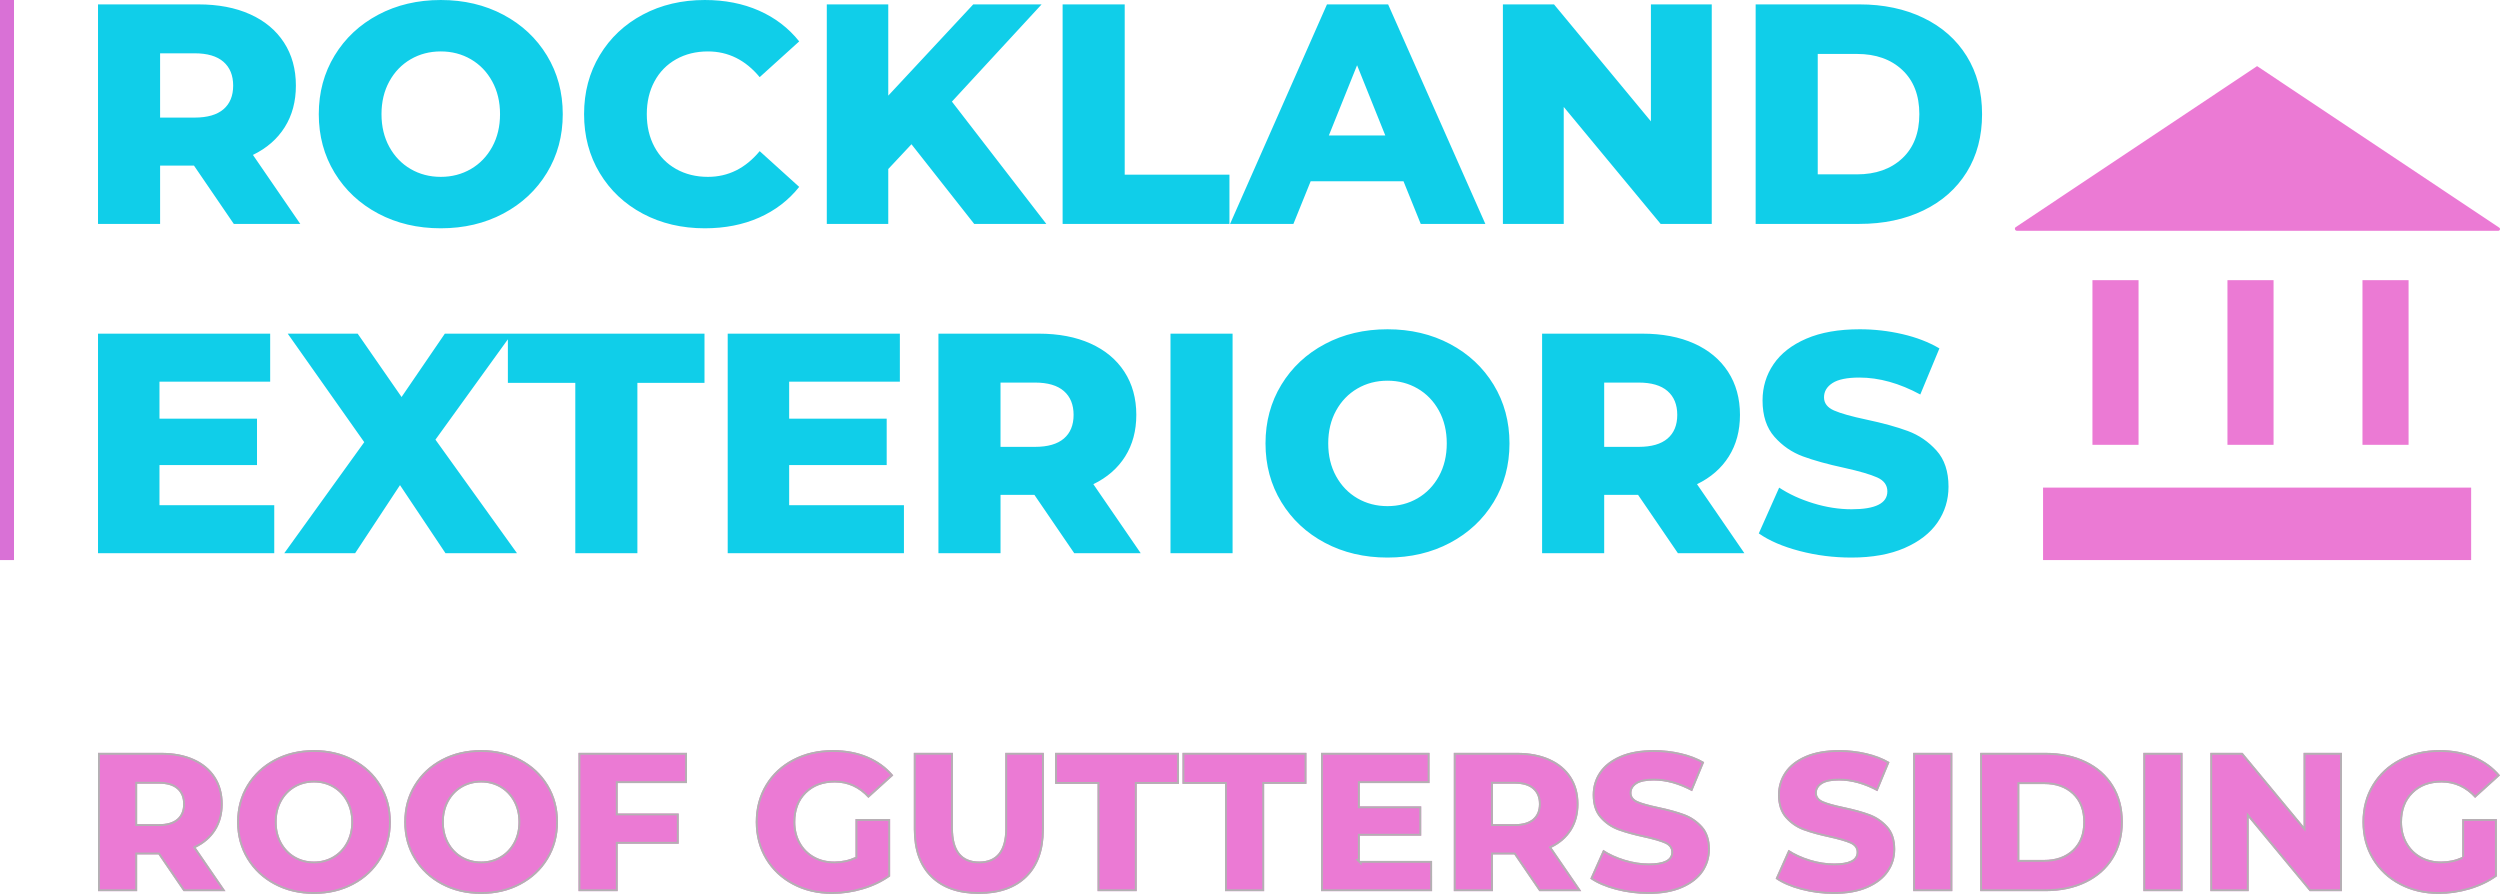
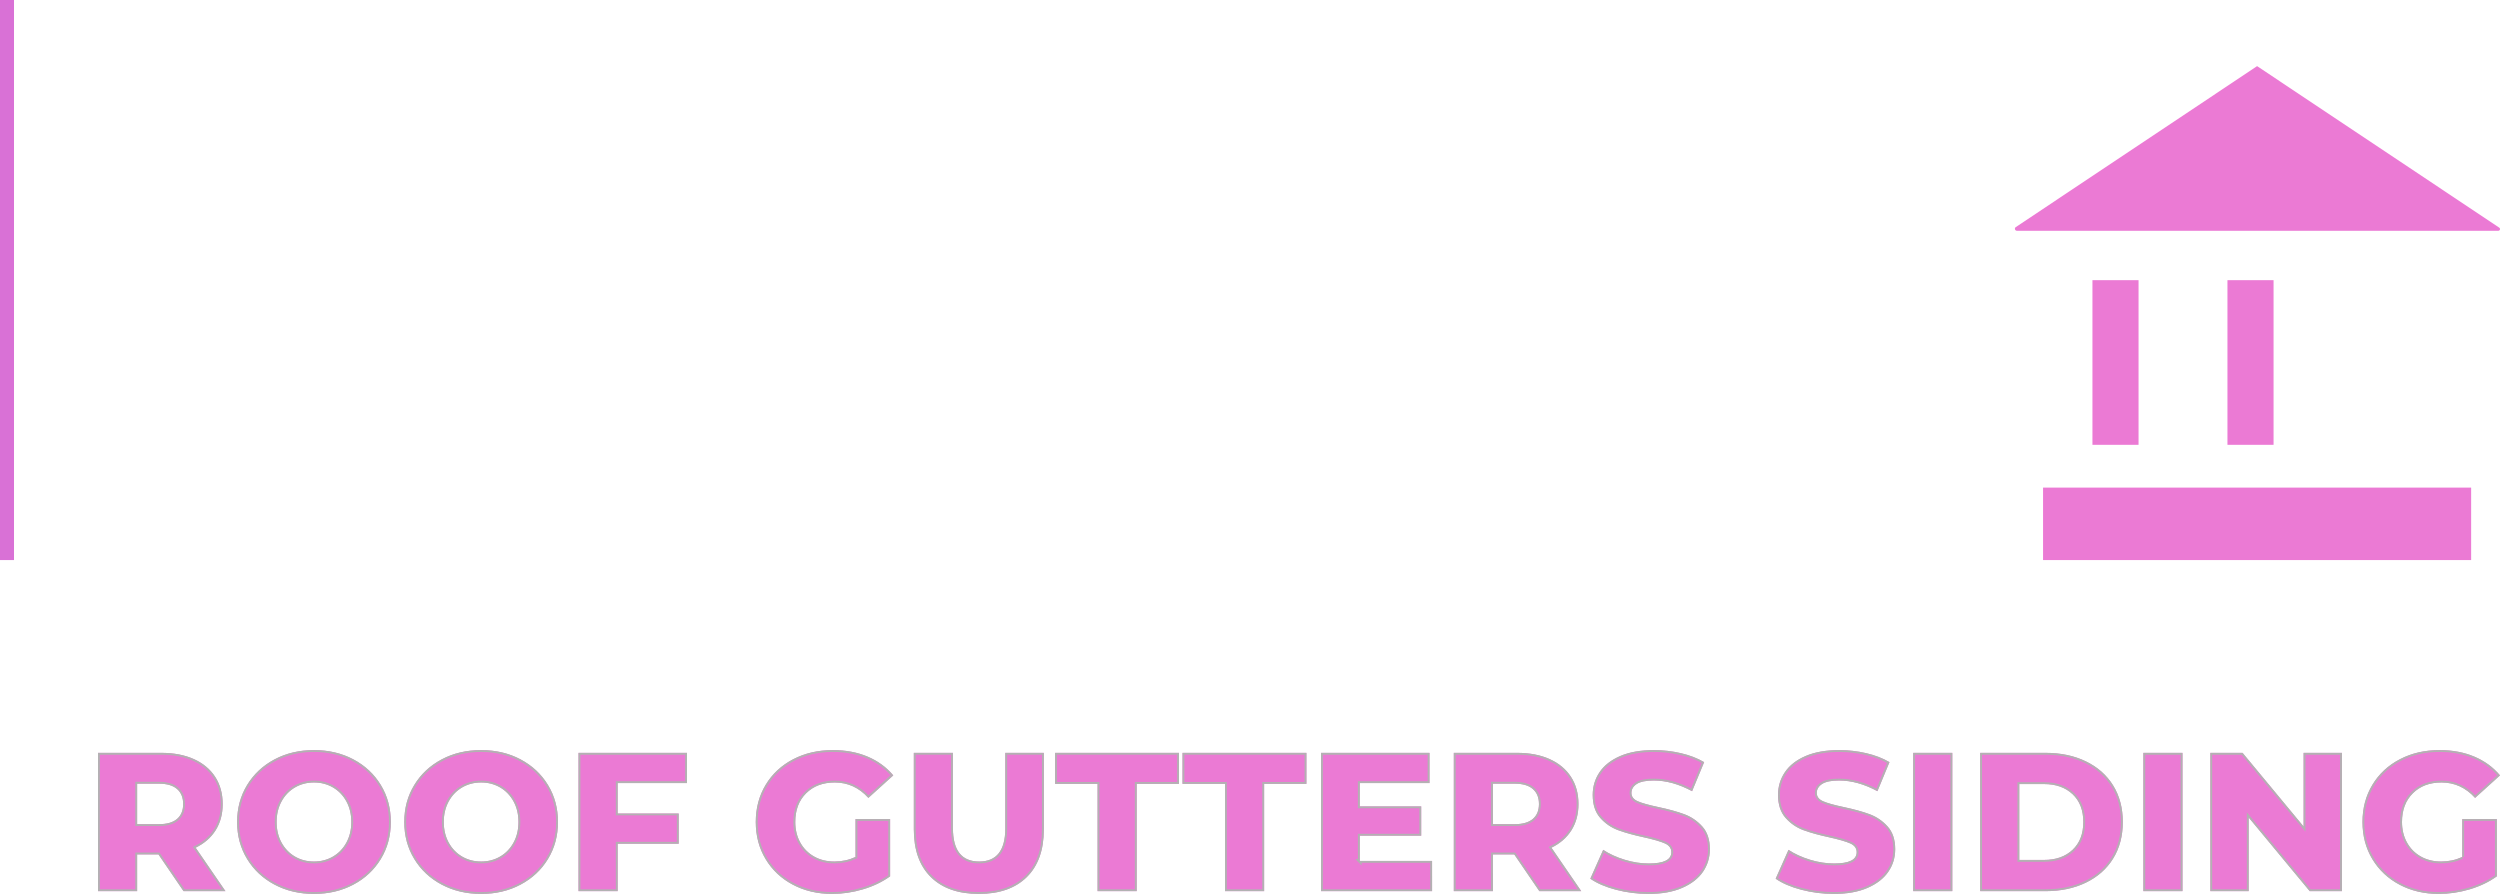
<svg xmlns="http://www.w3.org/2000/svg" xmlns:xlink="http://www.w3.org/1999/xlink" data-bbox="493 -29.693 506.123 180.973" preserveAspectRatio="none" height="1787.838" width="5000" viewBox="493 -29.693 506.123 180.973" data-type="ugc">
  <g>
    <svg viewBox="2.8 -28.56 240.32 71.12" preserveAspectRatio="none" y="-29.693" x="512.842" height="112.878" width="381.425">
-       <path d="m20.12 0-5.08-7.44h-4.32V0H2.8v-28h12.8q3.8 0 6.6 1.26t4.32 3.6q1.52 2.34 1.52 5.5 0 3.04-1.42 5.3T22.56-8.8L28.6 0h-8.48Zm-.08-17.64q0-1.96-1.24-3.04t-3.68-1.08h-4.4v8.2h4.4q2.44 0 3.68-1.06 1.24-1.06 1.24-3.02ZM46.52.56q-4.44 0-7.98-1.88t-5.56-5.2Q30.96-9.84 30.96-14t2.02-7.48q2.02-3.32 5.56-5.2 3.54-1.88 7.98-1.88t7.98 1.88q3.54 1.88 5.56 5.2 2.02 3.32 2.02 7.48t-2.02 7.48q-2.02 3.32-5.56 5.2Q50.96.56 46.52.56Zm0-6.56q2.12 0 3.84-1 1.72-1 2.72-2.82 1-1.82 1-4.18 0-2.36-1-4.18-1-1.82-2.72-2.82-1.72-1-3.84-1t-3.84 1q-1.72 1-2.72 2.82-1 1.82-1 4.18 0 2.36 1 4.18Q40.96-8 42.68-7q1.72 1 3.84 1ZM80.2.56q-4.4 0-7.9-1.86t-5.5-5.18q-2-3.32-2-7.52 0-4.2 2-7.52 2-3.32 5.5-5.18 3.5-1.86 7.9-1.86 3.84 0 6.92 1.36t5.12 3.92l-5.04 4.56Q84.48-22 80.6-22q-2.28 0-4.06 1-1.78 1-2.76 2.82-.98 1.82-.98 4.18 0 2.36.98 4.18Q74.76-8 76.54-7q1.78 1 4.06 1 3.88 0 6.6-3.28l5.04 4.56Q90.2-2.16 87.12-.8 84.04.56 80.2.56ZM114.56 0l-8-10.16L103.6-7v7h-7.84v-28h7.84v11.64L114.44-28h8.72l-11.44 12.4L123.76 0h-9.2Zm11.28 0v-28h7.92v21.72h13.36V0h-21.28Zm45.68 0-2.2-5.44h-11.84L155.28 0h-8.08l12.36-28h7.8l12.4 28h-8.24ZM159.8-11.28h7.2l-3.6-8.96-3.6 8.96ZM200.88-28h7.76V0h-6.52l-12.36-14.92V0H182v-28h6.52l12.36 14.92V-28Zm13.36 28v-28h13.24q4.6 0 8.16 1.72 3.56 1.72 5.52 4.88 1.96 3.16 1.96 7.4t-1.96 7.4q-1.96 3.16-5.52 4.88Q232.08 0 227.48 0h-13.24Zm7.92-6.32h5q3.6 0 5.78-2.04t2.18-5.64q0-3.6-2.18-5.64-2.18-2.04-5.78-2.04h-5v15.36ZM10.64 35.88h14.64V42H2.8V14h21.96v6.12H10.64v4.72h12.44v5.92H10.64v5.12ZM56.24 42h-9.12l-5.8-8.68L35.6 42h-9.04l10.2-14.16L27 14h8.92l5.6 8.08L47.04 14h8.56l-9.76 13.52L56.24 42Zm7.44 0V20.28h-8.6V14h25.08v6.28H71.6V42h-7.92Zm27.28-6.12h14.64V42H83.12V14h21.96v6.12H90.96v4.72h12.44v5.92H90.96v5.12ZM127.32 42l-5.08-7.44h-4.32V42H110V14h12.8q3.8 0 6.6 1.26t4.32 3.6q1.52 2.34 1.52 5.5 0 3.04-1.42 5.3t-4.06 3.54l6.04 8.8h-8.48Zm-.08-17.64q0-1.96-1.24-3.04t-3.68-1.08h-4.4v8.2h4.4q2.44 0 3.68-1.06 1.24-1.06 1.24-3.02ZM139.6 42V14h7.92v28h-7.92Zm27.68.56q-4.44 0-7.98-1.88t-5.56-5.2q-2.02-3.32-2.02-7.48t2.02-7.48q2.02-3.32 5.56-5.2 3.54-1.88 7.98-1.88t7.98 1.88q3.54 1.88 5.56 5.2 2.02 3.32 2.02 7.48t-2.02 7.48q-2.02 3.32-5.56 5.2-3.54 1.88-7.98 1.88Zm0-6.56q2.12 0 3.84-1 1.72-1 2.72-2.82 1-1.82 1-4.18 0-2.36-1-4.18-1-1.82-2.72-2.82-1.72-1-3.84-1t-3.84 1q-1.72 1-2.72 2.82-1 1.82-1 4.18 0 2.36 1 4.18 1 1.82 2.72 2.82 1.72 1 3.84 1Zm37.04 6-5.08-7.44h-4.32V42H187V14h12.8q3.8 0 6.6 1.26t4.32 3.6q1.52 2.34 1.52 5.5 0 3.04-1.42 5.3t-4.06 3.54l6.04 8.8h-8.48Zm-.08-17.64q0-1.96-1.24-3.04t-3.68-1.08h-4.4v8.2h4.4q2.44 0 3.68-1.06 1.24-1.06 1.24-3.02Zm22.2 18.2q-3.4 0-6.6-.84-3.2-.84-5.2-2.24l2.6-5.84q1.88 1.24 4.36 2 2.48.76 4.88.76 4.56 0 4.56-2.28 0-1.2-1.3-1.78-1.3-.58-4.18-1.22-3.16-.68-5.28-1.46-2.12-.78-3.64-2.5t-1.52-4.64q0-2.56 1.4-4.62t4.18-3.26q2.78-1.2 6.82-1.2 2.76 0 5.44.62 2.68.62 4.72 1.82l-2.44 5.88q-4-2.16-7.76-2.16-2.36 0-3.44.7t-1.08 1.82q0 1.12 1.28 1.68 1.28.56 4.12 1.16 3.2.68 5.3 1.46 2.1.78 3.64 2.48t1.54 4.62q0 2.52-1.4 4.56-1.4 2.04-4.2 3.26-2.8 1.22-6.8 1.22Z" fill="#10cee9" />
-     </svg>
+       </svg>
    <svg viewBox="0 0 2.835 113.386" preserveAspectRatio="none" y="-29.693" x="493" height="113.386" width="2.835">
      <path fill="#d971d6" d="M2.835 0v113.386H0V0h2.835z" />
    </svg>
    <svg viewBox="2.8 -28.56 486.28 29.12" preserveAspectRatio="none" y="122.16" x="512.842" height="29.12" width="486.28">
      <defs fill="#eb7ad4">
        <path d="m20.12 0-5.08-7.44h-4.32V0H2.8v-28h12.8q3.8 0 6.6 1.26t4.32 3.6q1.52 2.34 1.52 5.5 0 3.04-1.42 5.3T22.56-8.8L28.6 0h-8.48Zm-.08-17.64q0-1.96-1.24-3.04t-3.68-1.08h-4.4v8.2h4.4q2.44 0 3.68-1.06 1.24-1.06 1.24-3.02ZM46.52.56q-4.44 0-7.98-1.88t-5.56-5.2Q30.96-9.84 30.96-14t2.02-7.48q2.02-3.32 5.56-5.2 3.54-1.88 7.98-1.88t7.98 1.88q3.54 1.88 5.56 5.2 2.02 3.32 2.02 7.48t-2.02 7.48q-2.02 3.32-5.56 5.2Q50.96.56 46.52.56Zm0-6.56q2.12 0 3.84-1 1.72-1 2.72-2.82 1-1.82 1-4.18 0-2.36-1-4.18-1-1.82-2.72-2.82-1.72-1-3.84-1t-3.84 1q-1.72 1-2.72 2.82-1 1.82-1 4.18 0 2.36 1 4.18Q40.96-8 42.68-7q1.72 1 3.84 1ZM80.36.56q-4.44 0-7.98-1.88t-5.56-5.2Q64.8-9.84 64.8-14t2.02-7.48q2.02-3.32 5.56-5.2 3.54-1.88 7.98-1.88t7.98 1.88q3.54 1.88 5.56 5.2 2.02 3.32 2.02 7.48T93.9-6.52q-2.02 3.32-5.56 5.2Q84.8.56 80.36.56Zm0-6.56q2.12 0 3.84-1 1.72-1 2.72-2.82 1-1.82 1-4.18 0-2.36-1-4.18-1-1.82-2.72-2.82-1.72-1-3.84-1t-3.84 1q-1.72 1-2.72 2.82-1 1.82-1 4.18 0 2.36 1 4.18Q74.8-8 76.52-7q1.72 1 3.84 1Zm41.68-15.88H108v6.16h12.36v6.12H108V0h-7.92v-28h21.96v6.12Zm34.12 14.96v-7.68h7V-3q-2.4 1.72-5.52 2.64-3.12.92-6.24.92-4.4 0-7.92-1.86-3.52-1.86-5.52-5.18-2-3.32-2-7.52 0-4.2 2-7.52 2-3.32 5.56-5.18 3.56-1.86 8.04-1.86 3.92 0 7.04 1.32t5.2 3.8l-5.04 4.56q-2.84-3.12-6.8-3.12-3.6 0-5.8 2.18-2.2 2.18-2.2 5.82 0 2.32 1 4.14 1 1.82 2.8 2.84Q149.56-6 151.88-6q2.28 0 4.28-.92ZM181.12.56q-6.24 0-9.7-3.4-3.46-3.4-3.46-9.64V-28h7.92v15.28q0 6.72 5.32 6.72 5.28 0 5.28-6.72V-28h7.8v15.52q0 6.24-3.46 9.64-3.46 3.4-9.7 3.4ZM205.16 0v-21.72h-8.6V-28h25.08v6.28h-8.56V0h-7.92Zm25.8 0v-21.72h-8.6V-28h25.08v6.28h-8.56V0h-7.92Zm27.28-6.12h14.64V0H250.4v-28h21.96v6.12h-14.12v4.72h12.44v5.92h-12.44v5.12ZM294.6 0l-5.08-7.44h-4.32V0h-7.92v-28h12.8q3.8 0 6.6 1.26t4.32 3.6q1.52 2.34 1.52 5.5 0 3.04-1.42 5.3t-4.06 3.54l6.04 8.8h-8.48Zm-.08-17.64q0-1.96-1.24-3.04t-3.68-1.08h-4.4v8.2h4.4q2.44 0 3.68-1.06 1.24-1.06 1.24-3.02Zm22.2 18.2q-3.4 0-6.6-.84-3.2-.84-5.2-2.24l2.6-5.84q1.88 1.24 4.36 2 2.48.76 4.88.76 4.56 0 4.56-2.28 0-1.2-1.3-1.78-1.3-.58-4.18-1.22-3.16-.68-5.28-1.46-2.12-.78-3.64-2.5t-1.52-4.64q0-2.56 1.4-4.62t4.18-3.26q2.78-1.2 6.82-1.2 2.76 0 5.44.62 2.68.62 4.72 1.82l-2.44 5.88q-4-2.16-7.76-2.16-2.36 0-3.44.7t-1.08 1.82q0 1.12 1.28 1.68 1.28.56 4.12 1.16 3.2.68 5.3 1.46 2.1.78 3.64 2.48t1.54 4.62q0 2.52-1.4 4.56-1.4 2.04-4.2 3.26-2.8 1.22-6.8 1.22Zm37.52 0q-3.4 0-6.6-.84-3.2-.84-5.2-2.24l2.6-5.84q1.88 1.24 4.36 2 2.48.76 4.88.76 4.56 0 4.56-2.28 0-1.2-1.3-1.78-1.3-.58-4.18-1.22-3.16-.68-5.28-1.46-2.12-.78-3.64-2.5t-1.52-4.64q0-2.56 1.4-4.62t4.18-3.26q2.78-1.2 6.82-1.2 2.76 0 5.44.62 2.68.62 4.72 1.82l-2.44 5.88q-4-2.16-7.76-2.16-2.36 0-3.44.7t-1.08 1.82q0 1.12 1.28 1.68 1.28.56 4.12 1.16 3.2.68 5.3 1.46 2.1.78 3.64 2.48t1.54 4.62q0 2.52-1.4 4.56-1.4 2.04-4.2 3.26-2.8 1.22-6.8 1.22ZM370.28 0v-28h7.92V0h-7.92Zm13.56 0v-28h13.24q4.6 0 8.16 1.72 3.56 1.72 5.52 4.88 1.96 3.16 1.96 7.4t-1.96 7.4q-1.96 3.16-5.52 4.88Q401.68 0 397.08 0h-13.24Zm7.92-6.32h5q3.6 0 5.78-2.04t2.18-5.64q0-3.6-2.18-5.64-2.18-2.04-5.78-2.04h-5v15.36ZM416.88 0v-28h7.92V0h-7.92Zm32.44-28h7.76V0h-6.52L438.2-14.92V0h-7.76v-28h6.52l12.36 14.92V-28Zm32.12 21.08v-7.68h7V-3q-2.4 1.72-5.52 2.64-3.12.92-6.24.92-4.4 0-7.92-1.86-3.52-1.86-5.52-5.18-2-3.32-2-7.52 0-4.2 2-7.52 2-3.32 5.56-5.18 3.56-1.86 8.04-1.86 3.92 0 7.04 1.32t5.2 3.8l-5.04 4.56Q481.2-22 477.24-22q-3.6 0-5.8 2.18-2.2 2.18-2.2 5.82 0 2.32 1 4.14 1 1.82 2.8 2.84Q474.84-6 477.16-6q2.28 0 4.28-.92Z" id="39de3666-201d-47f1-921f-000617951f77" />
      </defs>
      <clipPath id="41257d85-f18e-4c7c-926d-6820f30cc296" fill="#eb7ad4">
        <use xlink:href="#39de3666-201d-47f1-921f-000617951f77" />
      </clipPath>
      <g clip-path="url(#41257d85-f18e-4c7c-926d-6820f30cc296)">
        <use xlink:href="#39de3666-201d-47f1-921f-000617951f77" stroke-width=".75" stroke="#b2b2b2" fill="#eb7ad4" />
      </g>
    </svg>
    <svg viewBox="26.576 24.98 147.309 150" preserveAspectRatio="none" y="-16.307" x="900.917" height="100" width="98.206">
      <path d="M64.121 89.98v50h-14v-50h14z" fill="#eb7ad4" />
-       <path d="M146.121 89.98v50h-14v-50h14z" fill="#eb7ad4" />
      <path d="M105.121 89.98v50h-14v-50h14z" fill="#eb7ad4" />
      <path d="M100.121 24.98 26.848 73.859a.612.612 0 0 0 .339 1.121h146.178a.517.517 0 0 0 .288-.948z" fill="#eb7ad4" />
      <path d="M165.121 152.98v22h-130v-22h130z" fill="#eb7ad4" />
    </svg>
  </g>
</svg>